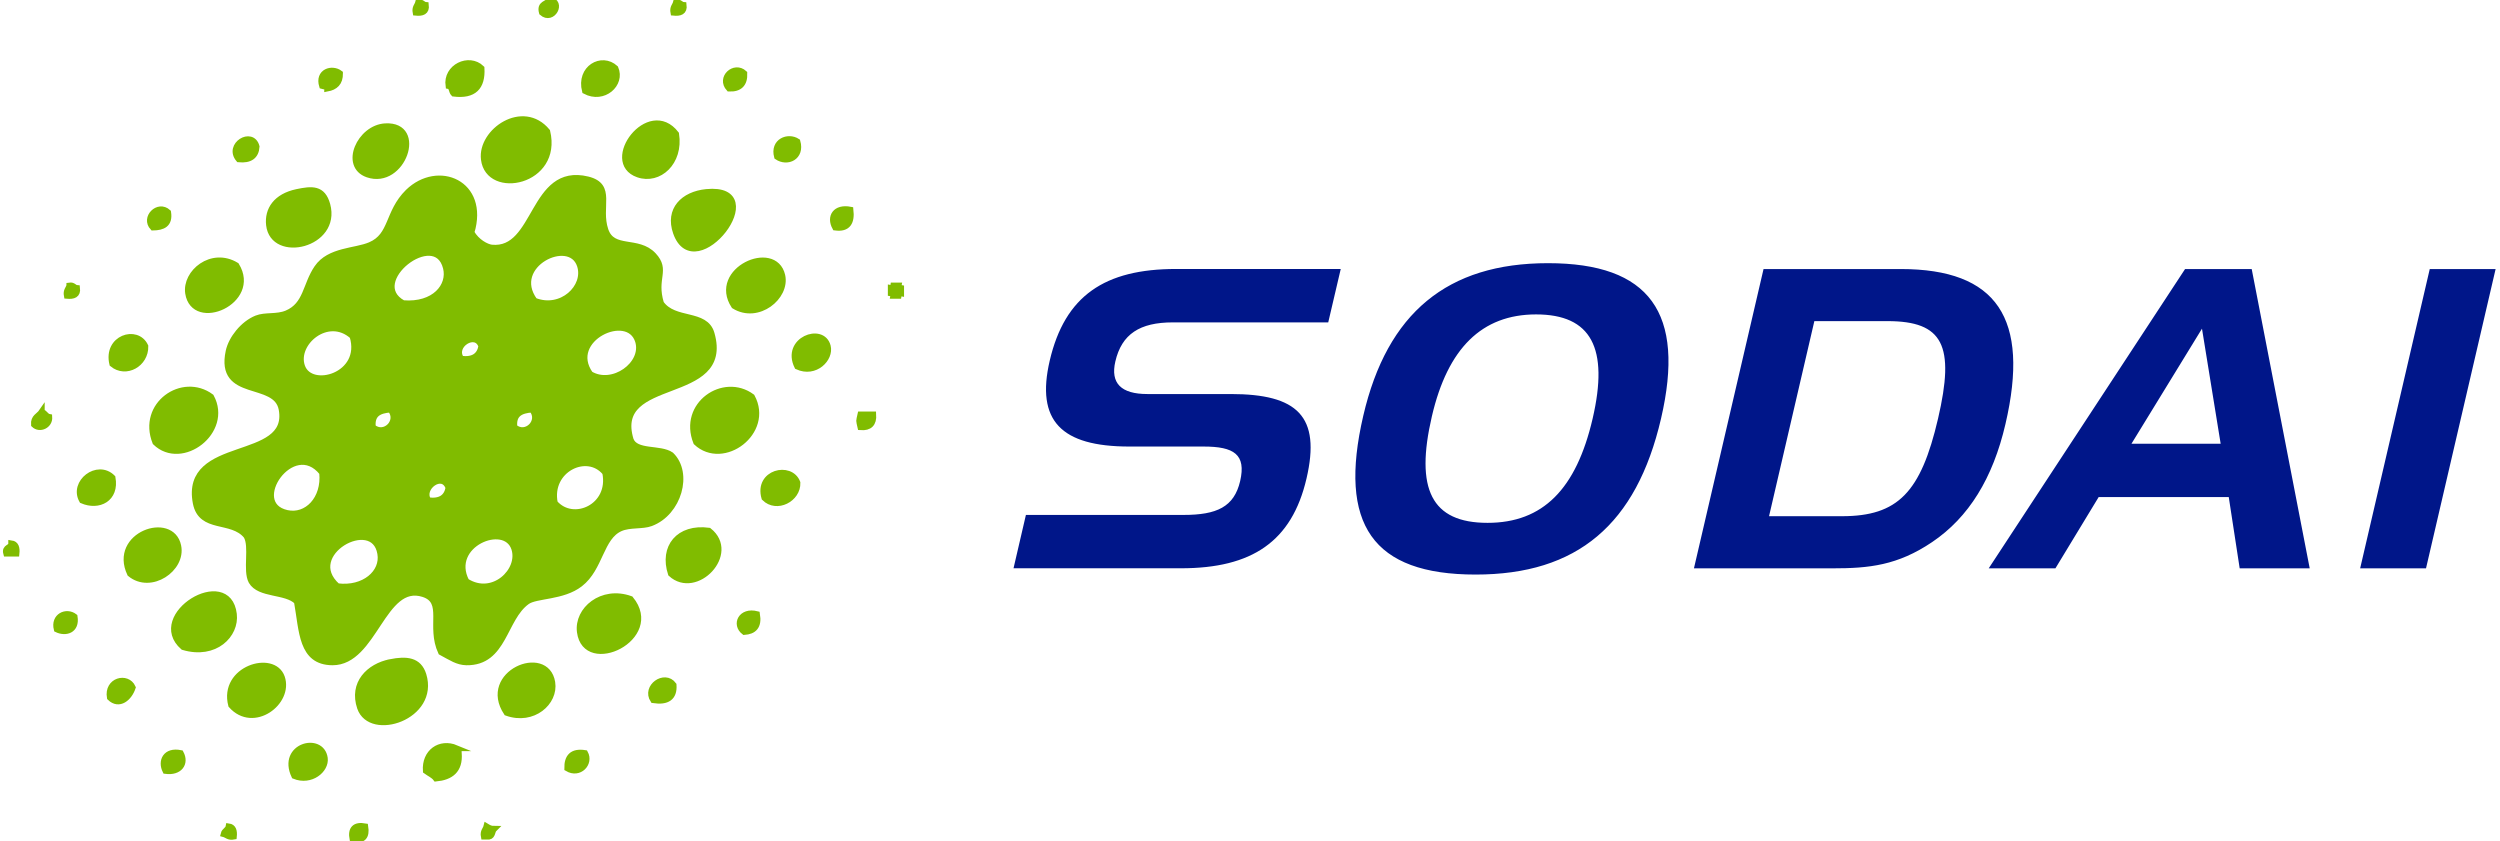
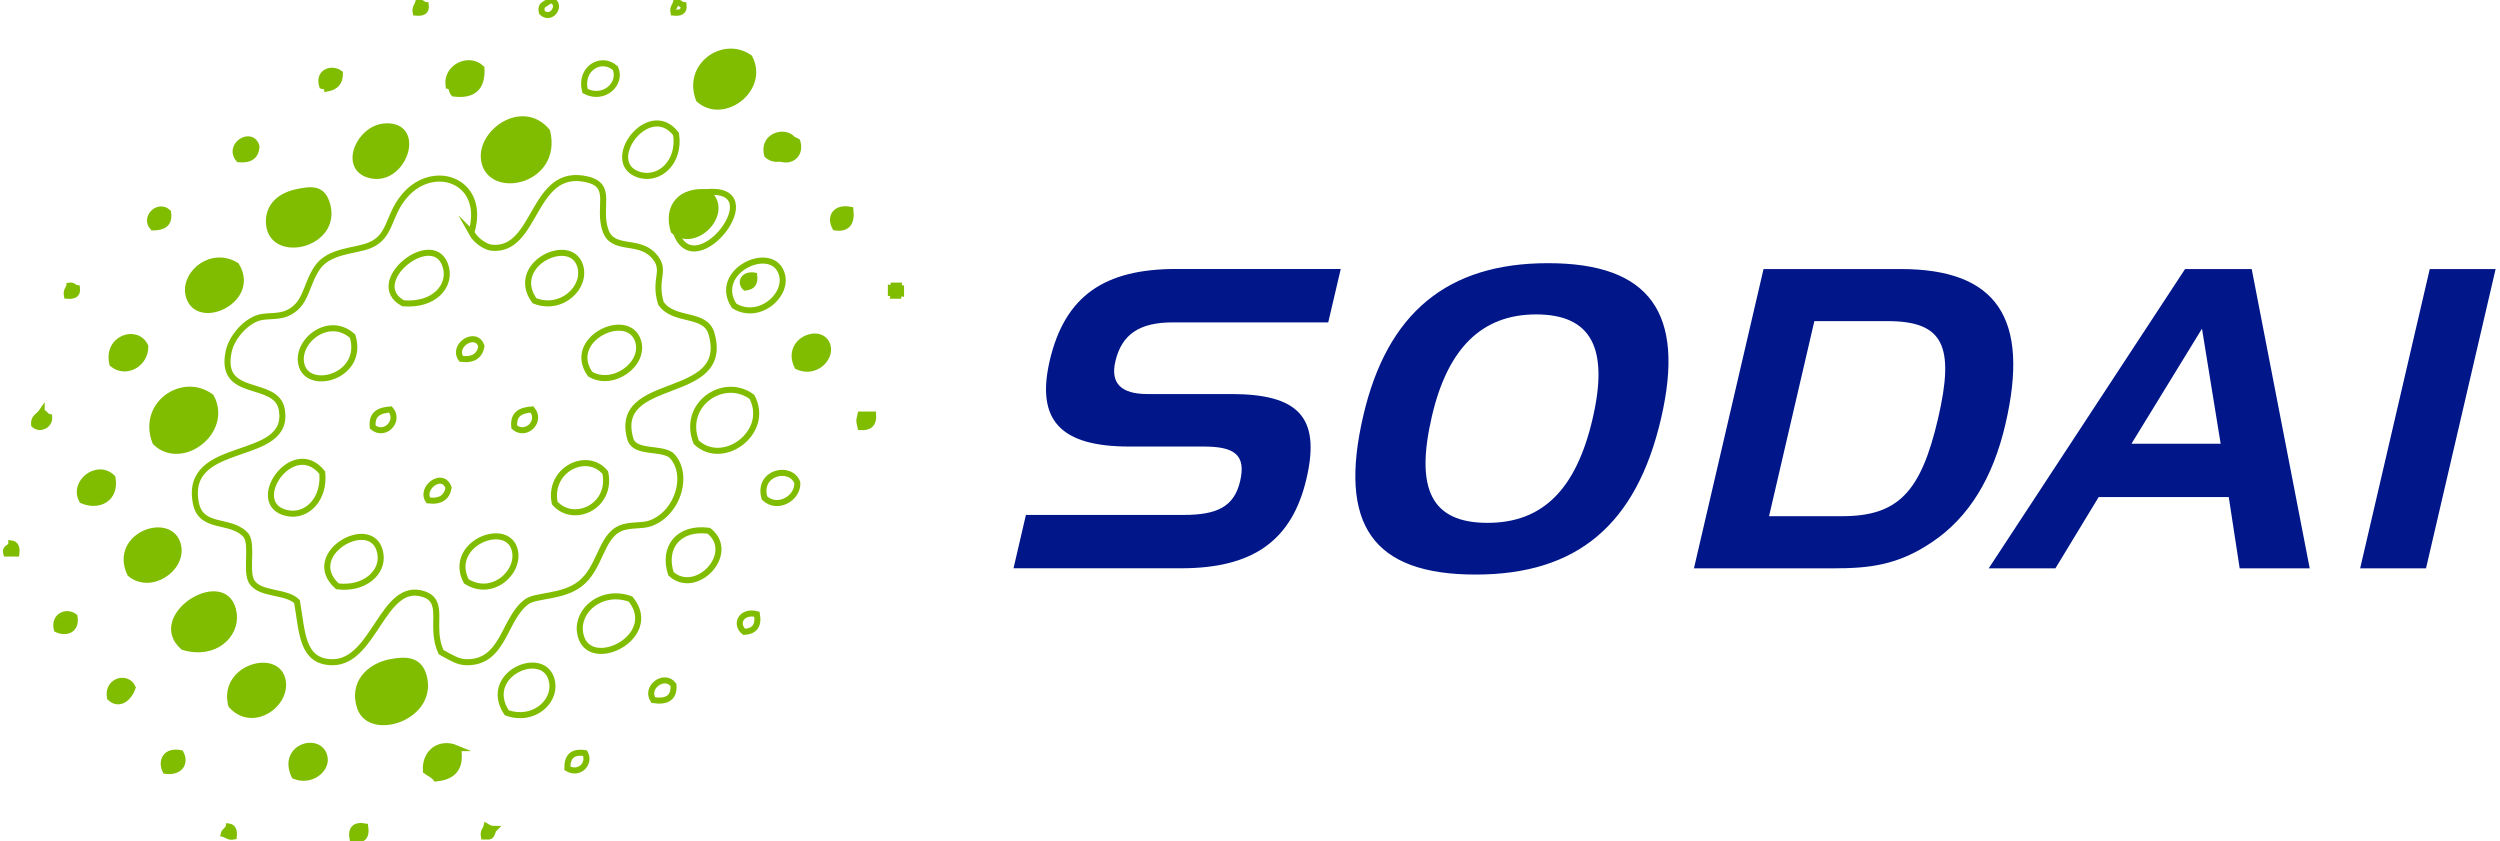
<svg xmlns="http://www.w3.org/2000/svg" height="841" viewBox=".33 .64 412.34 139.2" width="2500">
  <g fill="#80bc00">
-     <path d="m148.73 48.33v.84c-.35-.07-.38.17-.42.42h-.84c.07-.35-.17-.38-.42-.42v-.84c.35.07.38-.17.42-.42h.84c-.07.35.18.39.42.42zm-4.6 20.92c.1 1.5-.59 2.2-2.09 2.09-.28-1.29-.28-.8 0-2.09zm-3.77-33.89c.24 2.06-.42 3.21-2.51 2.93-.97-1.77.04-3.41 2.51-2.93zm-3.76 22.59c.52 2.02-2.06 4.71-5.02 3.35-2.16-4.39 4.15-6.73 5.02-3.35zm-5.02-33.88c.73 2.58-1.67 3.66-3.35 2.51-.69-2.54 1.82-3.52 3.35-2.51zm0 56.47c.1 2.68-3.42 4.53-5.44 2.51-1.22-4.22 4.32-5.51 5.44-2.51zm-2.51-34.3c.8 3.52-4.01 7.46-7.95 5.02-3.83-5.86 6.66-10.56 7.95-5.02zm-4.18 56.06c.35 2.02-.52 2.82-2.09 2.93-1.61-1.23-.53-3.6 2.09-2.93zm-.84-35.98c3.14 5.82-4.74 11.71-9.2 7.53-2.48-6.24 4.53-10.98 9.2-7.53zm-1.26-53.54c.07 1.74-.77 2.58-2.51 2.51-1.6-1.75.88-4.01 2.51-2.51zm-6.27 19.66c11.09-1.08-1.88 15.62-5.02 6.69-1.32-3.77 1.22-6.31 5.02-6.69zm.42 56.05c4.71 3.73-2.13 10.91-6.27 7.11-1.44-4.39 1.28-7.77 6.27-7.11z" />
-     <path d="m117.36 55.86c3.28 11.47-16.7 6.62-13.39 17.57.84 2.23 4.88 1.25 6.69 2.51 3.1 3 1.29 9.55-3.35 11.29-1.36.52-3.49.17-5.02.84-3.31 1.43-3.31 6.59-6.69 9.2-2.86 2.23-7.29 1.85-8.78 2.93-3.9 2.79-3.76 10.14-10.04 10.04-1.46-.04-2.44-.73-4.18-1.67-1.99-4.29.87-8.4-2.93-9.62-6.73-2.16-8.09 11.33-15.06 11.29-5.16-.04-4.98-5.16-5.86-10.04-1.81-1.81-6.2-1.05-7.53-3.35-.98-1.81.21-5.79-.84-7.53-2.44-2.96-7.49-.91-8.37-5.44-2.06-10.77 15.83-6.45 14.22-15.48-.91-5.09-10.49-1.67-8.78-9.62.45-2.09 2.37-4.53 4.6-5.44 1.46-.59 3.35-.14 5.02-.84 3.28-1.39 3.07-4.67 5.02-7.53 2.02-2.96 6.34-2.72 8.78-3.77 3.7-1.57 2.82-5.37 6.27-8.78 4.92-4.81 12.93-1.53 10.46 6.69.87 1.57 2.51 2.41 3.35 2.51 7.6.77 6.59-13.56 15.9-11.29 4.25 1.05 1.64 4.53 2.93 8.37 1.19 3.56 5.37 1.43 7.95 4.18 2.34 2.51-.04 3.7 1.25 7.95 2.21 3.15 7.37 1.44 8.38 5.03zm-20.08 6.7c3.73 2.23 9.1-1.6 7.95-5.44-1.61-5.27-12.07-.39-7.95 5.44zm-5.86 21.33c3.03 3.52 9.52.66 8.37-5.02-3-3.66-9.48-.52-8.37 5.02zm-3.35-33.47c4.46 1.78 8.71-2.27 7.53-5.86-1.67-5.01-11.85-.06-7.53 5.86zm-3.34 20.92c1.95 1.64 4.57-.98 2.93-2.93-1.85.14-3.18.73-2.93 2.93zm-7.95 25.52c4.43 2.82 9.17-1.78 7.95-5.44-1.54-4.6-11.09-.66-7.95 5.44zm2.51-38.91c-.87-2.72-4.95-.14-3.35 2.09 2.06.25 3.07-.55 3.35-2.09zm-12.97-7.11c5.23.42 7.84-2.89 7.11-5.86-1.7-6.93-13.56 2.34-7.11 5.86zm7.53 30.54c-.98-2.82-4.78.03-3.35 2.09 2.06.25 3.07-.56 3.35-2.09zm-12.55-10.04c1.95 1.64 4.57-.98 2.93-2.93-1.85.14-3.17.73-2.93 2.93zm-5.85 26.35c4.43.56 7.67-2.27 7.11-5.44-1.12-6.58-13.14.08-7.11 5.44zm-5.86-36.39c1.43 4.08 10.35 1.53 8.37-5.02-4.08-3.66-9.73 1.12-8.37 5.02zm-2.51 24.26c3.28.73 6.31-2.3 5.86-6.69-4.88-6.1-12.59 5.19-5.86 6.69zm65.68-84.08c.14 1.12-.59 1.36-1.67 1.25-.17-.87.28-1.12.42-1.67.65-.1.72.39 1.25.42zm-1.26 21.34c.73 4.71-2.86 7.88-6.27 6.69-5.93-2.06 1.77-12.52 6.27-6.69zm-.42 91.19c.14 2.09-1.05 2.86-3.35 2.51-1.42-2.16 1.89-4.5 3.35-2.51zm-7.11-14.22c5.26 6.41-7.46 12.48-8.37 5.44-.48-3.63 3.63-7.15 8.37-5.44zm-2.51-87.85c1.12 2.58-1.95 5.4-5.02 3.76-.97-3.76 2.76-5.85 5.02-3.76zm-5.02 113.36c.91 1.67-.94 3.7-2.93 2.51-.03-1.84.77-2.86 2.93-2.51zm-5.86-124.66c2.23.31.49 3.63-1.26 2.09-.44-1.56.88-1.35 1.26-2.09zm.42 112.95c.52 3.28-3.17 6.59-7.53 5.02-4.28-6.48 6.56-10.98 7.53-5.02z" />
+     <path d="m148.73 48.33v.84c-.35-.07-.38.17-.42.42h-.84c.07-.35-.17-.38-.42-.42v-.84c.35.07.38-.17.42-.42h.84c-.07.35.18.39.42.42zm-4.6 20.92c.1 1.5-.59 2.2-2.09 2.09-.28-1.29-.28-.8 0-2.09zm-3.77-33.89c.24 2.06-.42 3.21-2.51 2.93-.97-1.77.04-3.41 2.51-2.93zm-3.76 22.59c.52 2.02-2.06 4.71-5.02 3.35-2.16-4.39 4.15-6.73 5.02-3.35zm-5.02-33.88c.73 2.58-1.67 3.66-3.35 2.51-.69-2.54 1.82-3.52 3.35-2.51zc.1 2.68-3.42 4.53-5.44 2.51-1.22-4.22 4.32-5.51 5.44-2.51zm-2.51-34.3c.8 3.52-4.01 7.46-7.95 5.02-3.83-5.86 6.66-10.56 7.95-5.02zm-4.18 56.06c.35 2.02-.52 2.82-2.09 2.93-1.61-1.23-.53-3.6 2.09-2.93zm-.84-35.98c3.14 5.82-4.74 11.71-9.2 7.53-2.48-6.24 4.53-10.98 9.2-7.53zm-1.26-53.54c.07 1.74-.77 2.58-2.51 2.51-1.6-1.75.88-4.01 2.51-2.51zm-6.27 19.66c11.09-1.08-1.88 15.62-5.02 6.69-1.32-3.77 1.22-6.31 5.02-6.69zm.42 56.05c4.71 3.73-2.13 10.91-6.27 7.11-1.44-4.39 1.28-7.77 6.27-7.11z" />
    <path d="m90.17 22.4c2.02 8.44-9.73 10.77-10.46 4.6-.56-4.6 6.45-9.45 10.46-4.6zm-8.79 115.45c-.35.35-.24 1.15-.84 1.25h-.84c-.17-.87.28-1.12.42-1.67.36.21.67.42 1.26.42zm-2.09-125.91c.17 3.1-1.25 4.6-4.6 4.18-.35-.35-.24-1.15-.84-1.26-.45-3.13 3.38-4.91 5.44-2.92zm-3.76 113.36c.21 2.86-1.36 3.94-3.76 4.18-.42-.56-1.12-.84-1.67-1.25-.21-3.1 2.34-4.88 5.02-3.76-.08.48.09.73.41.83zm-5.44-123.82c.14 1.12-.59 1.36-1.67 1.25-.17-.87.28-1.12.42-1.67.65-.1.72.39 1.25.42zm-.42 110.85c2.16 6.97-8.71 10.53-10.46 5.44-1.36-4.01 1.46-6.83 5.02-7.53 2.65-.52 4.67-.35 5.44 2.09zm-6.28-90.77c6.48-.35 2.86 9.94-2.93 7.95-4.11-1.43-1.28-7.74 2.93-7.95zm-3.34 115.87c.28 1.71-.38 2.41-2.09 2.09-.32-1.67.38-2.4 2.09-2.09zm-4.19-124.65c.04 1.57-.8 2.27-2.09 2.51 0-.42-.52-.31-.84-.42-.73-2.37 1.64-3.07 2.93-2.09zm-2.09 21.75c1.81 6.66-8.96 9.13-9.62 3.35-.28-2.51 1.15-4.71 4.6-5.44 2.48-.53 4.26-.7 5.02 2.09zm-.42 91.61c.24 1.92-2.3 4.04-5.02 2.93-2.33-4.99 4.5-6.73 5.02-2.93zm-7.11-13.39c1.43 4.11-4.71 8.75-8.37 4.6-1.56-6.03 6.98-8.61 8.37-4.6zm-7.11-85.75c-1.99-2.34 2.2-4.85 2.93-2.09-.1 1.57-1.08 2.26-2.93 2.09zm-.42 17.57c3.66 5.96-7.01 10.56-7.95 4.6-.52-3.38 3.87-7.08 7.95-4.6zm-.41 57.73c.42 3.38-3.07 7.01-8.37 5.44-5.93-5.2 7.42-13.32 8.37-5.44zm-.84 35.13c.73.1.94.73.84 1.67-.87.17-1.12-.28-1.67-.42.13-.55.72-.65.83-1.25zm-2.93-71.11c3.1 5.72-4.85 11.75-9.2 7.53-2.48-6.24 4.49-11.02 9.2-7.53zm-5.02 58.98c.91 1.71-.21 3.24-2.51 2.93-.8-1.6 0-3.45 2.51-2.93zm-.42-34.3c.8 3.76-4.53 7.43-7.95 4.6-3.03-6.45 6.87-9.83 7.95-4.6zm-1.67-55.22c.31 1.99-.87 2.48-2.51 2.51-1.5-1.6.87-4.01 2.51-2.51zm-3.77 22.17c.07 2.93-3.21 4.78-5.44 2.93-1.04-4.29 4.05-5.92 5.44-2.93zm-5.85 58.15c-.49-2.86 2.86-3.66 3.76-1.67-.56 1.7-2.23 3.17-3.76 1.67zm.42-36.39c.63 3.49-2.27 4.95-5.02 3.76-1.68-2.96 2.54-6.24 5.02-3.76zm-5.86-31.38c.14 1.12-.59 1.36-1.67 1.26-.17-.87.28-1.12.42-1.67.66-.11.73.38 1.25.41zm-.42 54.38c.38 2.3-1.5 2.79-2.93 2.09-.55-2.16 1.57-3.13 2.93-2.09zm-4.18-33.04c.1 1.39-1.57 2.16-2.51 1.25-.1-1.22.8-1.43 1.26-2.09.55.14.66.73 1.25.84zm-6.28 20.91c.73.1.94.73.84 1.67h-1.67c-.32-1.14.83-.83.83-1.67z" />
  </g>
  <g fill="none" stroke="#80bc00" stroke-miterlimit="10">
    <path d="m80.13 137.43c.35.21.66.42 1.25.42-.35.35-.24 1.15-.84 1.25h-.84c-.17-.86.29-1.11.43-1.67zm-20.08 0c.28 1.71-.38 2.41-2.09 2.09-.32-1.67.38-2.4 2.09-2.09zm-22.59 0c.73.1.94.73.84 1.67-.87.17-1.12-.28-1.67-.42.13-.55.72-.65.83-1.25zm58.98-12.13c.91 1.67-.94 3.7-2.93 2.51-.03-1.84.77-2.86 2.93-2.51zm-66.93 0c.91 1.71-.21 3.24-2.51 2.93-.8-1.6 0-3.45 2.51-2.93zm45.6-.83c-.07.49.1.73.42.84.21 2.86-1.36 3.94-3.76 4.18-.42-.56-1.12-.84-1.67-1.25-.22-3.11 2.32-4.89 5.01-3.77zm-26.78 4.6c-2.34-4.98 4.5-6.73 5.02-2.93.25 1.92-2.3 4.04-5.02 2.93zm62.75-15.06c.14 2.09-1.05 2.86-3.35 2.51-1.42-2.16 1.89-4.5 3.35-2.51zm-89.52.42c-.56 1.71-2.23 3.17-3.76 1.67-.49-2.86 2.86-3.66 3.76-1.67zm61.91 4.18c-4.29-6.48 6.55-10.98 7.53-5.02.53 3.28-3.17 6.59-7.53 5.02zm-45.59-1.25c-1.57-6.03 6.97-8.61 8.37-4.6 1.42 4.11-4.71 8.74-8.37 4.6zm26.35-7.12c2.65-.52 4.67-.35 5.44 2.09 2.16 6.97-8.71 10.53-10.46 5.44-1.36-4.01 1.47-6.83 5.02-7.53zm60.66-7.94c.35 2.02-.52 2.82-2.09 2.93-1.61-1.23-.53-3.6 2.09-2.93zm-112.95.41c.38 2.3-1.5 2.79-2.93 2.09-.55-2.16 1.57-3.13 2.93-2.09zm92.03-2.92c5.26 6.41-7.46 12.48-8.37 5.44-.48-3.63 3.63-7.15 8.37-5.44zm-74.04 7.94c-5.93-5.19 7.43-13.32 8.37-5.44.41 3.39-3.07 7.01-8.37 5.44zm-28.45-17.15c.73.1.94.73.84 1.67h-1.67c-.32-1.14.83-.83.83-1.67zm109.18 5.02c-1.43-4.39 1.29-7.77 6.27-7.11 4.71 3.73-2.12 10.91-6.27 7.11zm-89.52 0c-3.03-6.45 6.87-9.83 7.95-4.6.8 3.77-4.53 7.43-7.95 4.6zm110.44-15.06c.1 2.68-3.42 4.53-5.44 2.51-1.22-4.22 4.32-5.51 5.44-2.51zm-113.36-.83c.63 3.49-2.27 4.95-5.02 3.76-1.68-2.96 2.54-6.24 5.02-3.76zm123.82-10.46h2.09c.1 1.5-.59 2.2-2.09 2.09-.28-1.29-.28-.8 0-2.09zm-135.54-.42c.56.14.66.73 1.25.84.1 1.39-1.57 2.16-2.51 1.25-.1-1.22.81-1.43 1.26-2.09zm117.55-2.51c3.14 5.82-4.74 11.71-9.2 7.53-2.48-6.24 4.53-10.98 9.2-7.53zm-89.52 0c3.1 5.72-4.85 11.75-9.2 7.53-2.48-6.24 4.49-11.02 9.2-7.53zm97.05-5.02c-2.16-4.39 4.15-6.73 5.02-3.35.52 2.03-2.06 4.71-5.02 3.35zm-107.93-3.35c.07 2.93-3.21 4.78-5.44 2.93-1.04-4.29 4.05-5.92 5.44-2.93zm123.83-10.04h.84c-.07.35.17.38.42.42v.84c-.35-.07-.38.17-.42.42h-.84c.07-.35-.17-.38-.42-.42v-.84c.35.07.38-.17.42-.42zm-136.38 0c.66-.1.73.38 1.25.42.14 1.12-.59 1.36-1.67 1.26-.17-.87.29-1.12.42-1.68zm110.02 3.35c-3.83-5.86 6.66-10.56 7.95-5.02.8 3.52-4.01 7.46-7.95 5.02zm-82.41-6.69c3.66 5.96-7.01 10.56-7.95 4.6-.52-3.38 3.87-7.08 7.95-4.6zm101.65-9.21c.24 2.06-.42 3.21-2.51 2.93-.97-1.77.04-3.41 2.51-2.93zm-112.94.42c.31 1.99-.87 2.48-2.51 2.51-1.5-1.6.87-4.01 2.51-2.51zm89.1-3.34c11.09-1.08-1.88 15.62-5.02 6.69-1.32-3.77 1.22-6.31 5.02-6.69zm-67.77 0c2.48-.52 4.25-.7 5.02 2.09 1.81 6.66-8.96 9.13-9.62 3.35-.28-2.52 1.15-4.71 4.6-5.44z" />
    <path d="m77.62 39.13c.87 1.57 2.51 2.41 3.35 2.51 7.6.77 6.59-13.56 15.9-11.29 4.25 1.05 1.64 4.53 2.93 8.37 1.19 3.56 5.37 1.43 7.95 4.18 2.34 2.51-.04 3.7 1.25 7.95 2.2 3.14 7.36 1.43 8.37 5.02 3.28 11.47-16.7 6.62-13.39 17.57.84 2.23 4.88 1.25 6.69 2.51 3.1 3 1.29 9.55-3.35 11.29-1.36.52-3.49.17-5.02.84-3.31 1.43-3.31 6.59-6.69 9.2-2.86 2.23-7.29 1.85-8.78 2.93-3.9 2.79-3.76 10.14-10.04 10.04-1.46-.04-2.44-.73-4.18-1.67-1.99-4.29.87-8.4-2.93-9.62-6.73-2.16-8.09 11.33-15.06 11.29-5.16-.04-4.98-5.16-5.86-10.04-1.81-1.81-6.2-1.05-7.53-3.35-.98-1.81.21-5.79-.84-7.53-2.44-2.96-7.49-.91-8.37-5.44-2.06-10.77 15.83-6.45 14.22-15.48-.91-5.09-10.49-1.67-8.78-9.62.45-2.09 2.37-4.53 4.6-5.44 1.46-.59 3.35-.14 5.02-.84 3.28-1.39 3.07-4.67 5.02-7.53 2.02-2.96 6.34-2.72 8.78-3.77 3.7-1.57 2.82-5.37 6.27-8.78 4.92-4.8 12.94-1.53 10.47 6.7zm53.96-15.06c.73 2.58-1.67 3.66-3.35 2.51-.69-2.54 1.82-3.52 3.35-2.51zm-89.52.84c-.1 1.57-1.08 2.27-2.93 2.09-1.98-2.34 2.2-4.85 2.93-2.09zm69.44-2.09c.73 4.71-2.86 7.88-6.27 6.69-5.93-2.06 1.77-12.52 6.27-6.69zm-48.11-1.26c6.48-.35 2.86 9.94-2.93 7.95-4.11-1.43-1.28-7.74 2.93-7.95z" />
    <path d="m90.17 22.4c2.02 8.44-9.73 10.77-10.46 4.6-.56-4.6 6.45-9.45 10.46-4.6zm32.62-9.62c.07 1.74-.77 2.58-2.51 2.51-1.6-1.75.88-4.01 2.51-2.51zm-66.93 0c.04 1.57-.8 2.27-2.09 2.51 0-.42-.52-.31-.84-.42-.73-2.37 1.64-3.07 2.93-2.09zm45.6-.84c1.12 2.58-1.95 5.4-5.02 3.76-.97-3.76 2.76-5.85 5.02-3.76zm-22.17 0c.17 3.1-1.25 4.6-4.6 4.18-.35-.35-.24-1.15-.84-1.26-.45-3.13 3.38-4.91 5.44-2.92zm32.21-10.88c.66-.1.73.38 1.25.42.14 1.12-.59 1.36-1.67 1.25-.17-.87.28-1.11.42-1.67zm-42.67 0c.66-.1.73.38 1.25.42.14 1.12-.59 1.36-1.67 1.25-.17-.87.28-1.11.42-1.67zm21.75-.42c2.23.31.49 3.63-1.26 2.09-.44-1.56.88-1.35 1.26-2.09zm-13.8 96.22c-3.14-6.1 6.41-10.04 7.95-5.44 1.22 3.66-3.52 8.26-7.95 5.44zm-21.33.83c-6.03-5.37 6-12.03 7.11-5.44.56 3.18-2.69 6-7.11 5.44zm18.4-16.31c-.28 1.53-1.29 2.34-3.35 2.09-1.42-2.06 2.38-4.91 3.35-2.09zm25.94-2.51c1.15 5.68-5.33 8.54-8.37 5.02-1.11-5.54 5.37-8.68 8.37-5.02zm-46.85 0c.45 4.39-2.58 7.43-5.86 6.69-6.73-1.5.98-12.79 5.86-6.69zm34.72-10.46c1.64 1.95-.98 4.57-2.93 2.93-.25-2.2 1.08-2.79 2.93-2.93zm-23.43 0c1.64 1.95-.98 4.57-2.93 2.93-.24-2.2 1.08-2.79 2.93-2.93zm15.06-10.46c-.28 1.53-1.29 2.34-3.35 2.09-1.6-2.23 2.48-4.81 3.35-2.09zm17.99 4.61c-4.11-5.82 6.34-10.7 7.95-5.44 1.15 3.83-4.22 7.67-7.95 5.44zm-39.32-6.28c1.99 6.55-6.94 9.1-8.37 5.02-1.36-3.9 4.29-8.68 8.37-5.02zm30.11-5.86c-4.32-5.93 5.86-10.88 7.53-5.86 1.19 3.6-3.06 7.64-7.53 5.86zm-21.75.42c-6.45-3.52 5.4-12.79 7.11-5.86.74 2.97-1.88 6.28-7.11 5.86z" />
  </g>
  <path d="m193.72 54c-5.45 0-8.46 1.93-9.51 6.48-.83 3.59.95 5.38 5.3 5.38h13.8c11.04 0 14.95 3.66 12.54 14-2.43 10.42-9.03 14.84-20.76 14.84h-27.73l2.05-8.83h26.08c5.52 0 8.38-1.32 9.38-5.6 1.02-4.42-1.02-5.72-6.06-5.72h-12.28c-11.31 0-15.49-4.28-13.18-14.21 2.51-10.76 9.11-15.18 20.91-15.18h27.26l-2.07 8.84zm62.1-9.8c16.83 0 22.79 8.21 18.71 25.74-4.08 17.52-13.86 25.8-30.69 25.8-17.04 0-22.78-8.28-18.59-26.29 3.96-17.04 13.94-25.25 30.57-25.25zm-19.21 25.32c-2.81 12.07-.1 17.66 9.21 17.66 9.17 0 14.68-5.59 17.39-17.25s-.2-17.25-9.37-17.25c-8.96.01-14.61 5.6-17.23 16.84zm77.59-24.35c15.93 0 21.42 8.14 17.34 25.66-2.08 8.97-6.08 15.45-12.13 19.53-5.73 3.87-10.45 4.35-16.46 4.35h-22.97l11.52-49.54zm-14.29 8.62-7.5 32.29h12.07c9.25 0 13.06-3.93 15.9-16.14 2.83-12.14.85-16.15-8.39-16.15zm72.39-8.62 9.6 49.54h-11.59l-1.81-11.8h-21.53l-7.16 11.8h-11.04l32.5-49.54zm-19.9 28.91h14.76l-3.09-19.04zm37.85 20.63 11.52-49.54h10.9l-11.52 49.54z" fill="#001689" />
</svg>